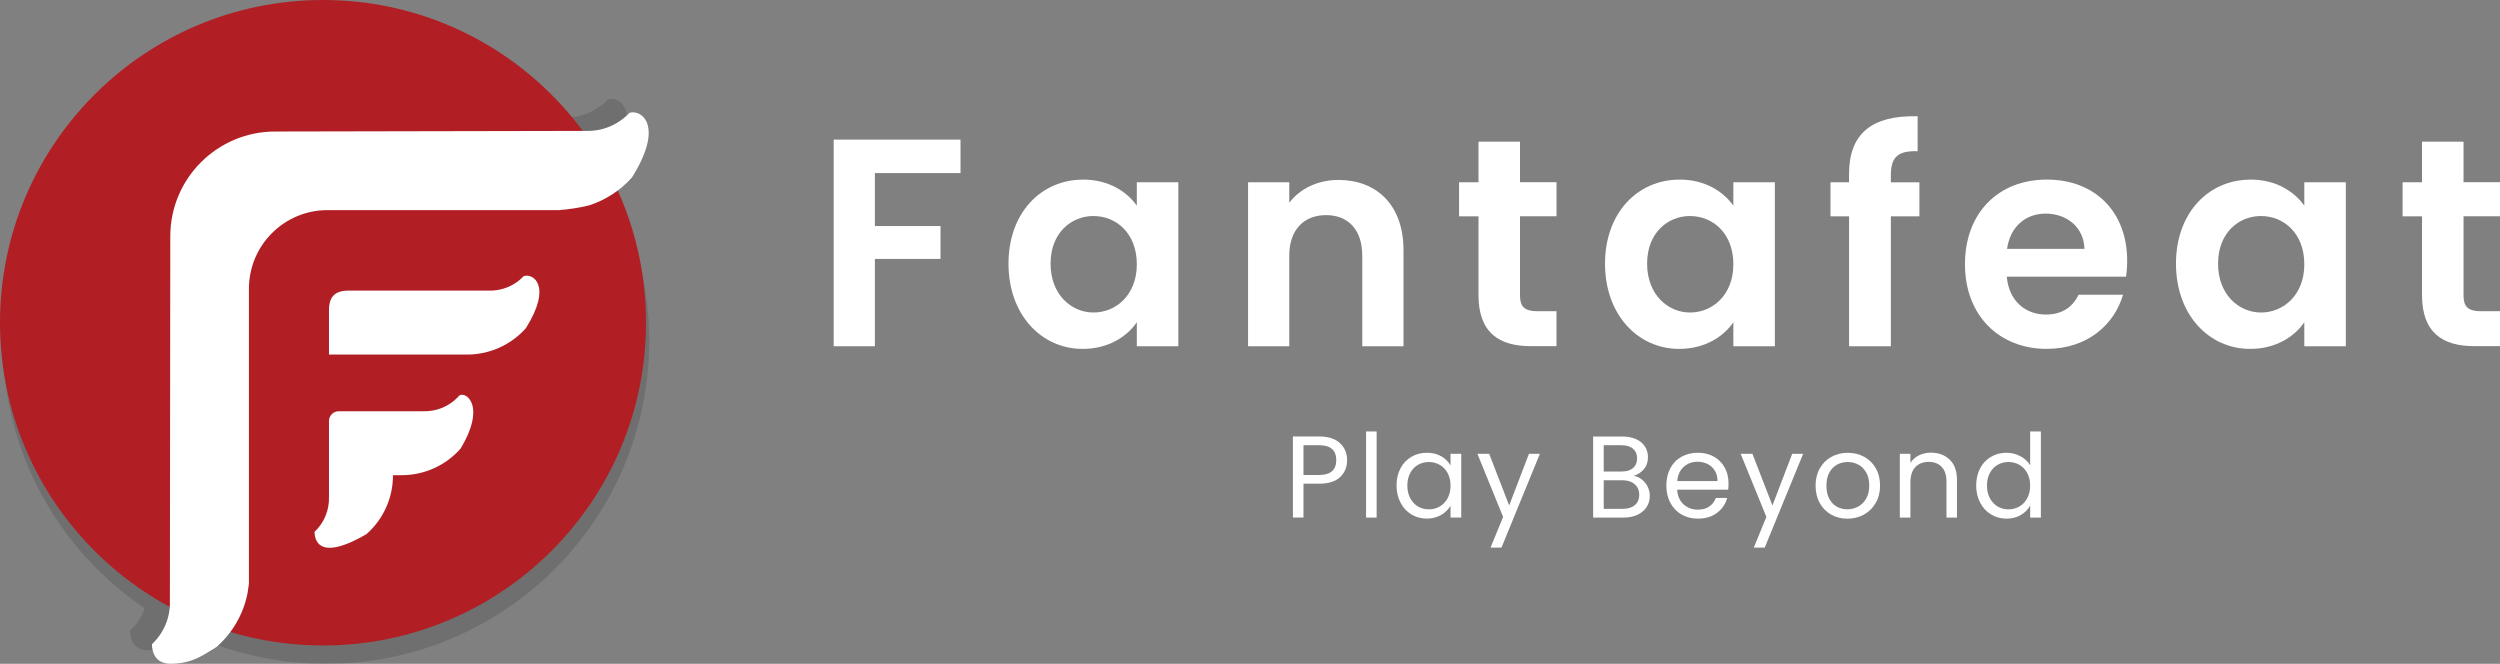
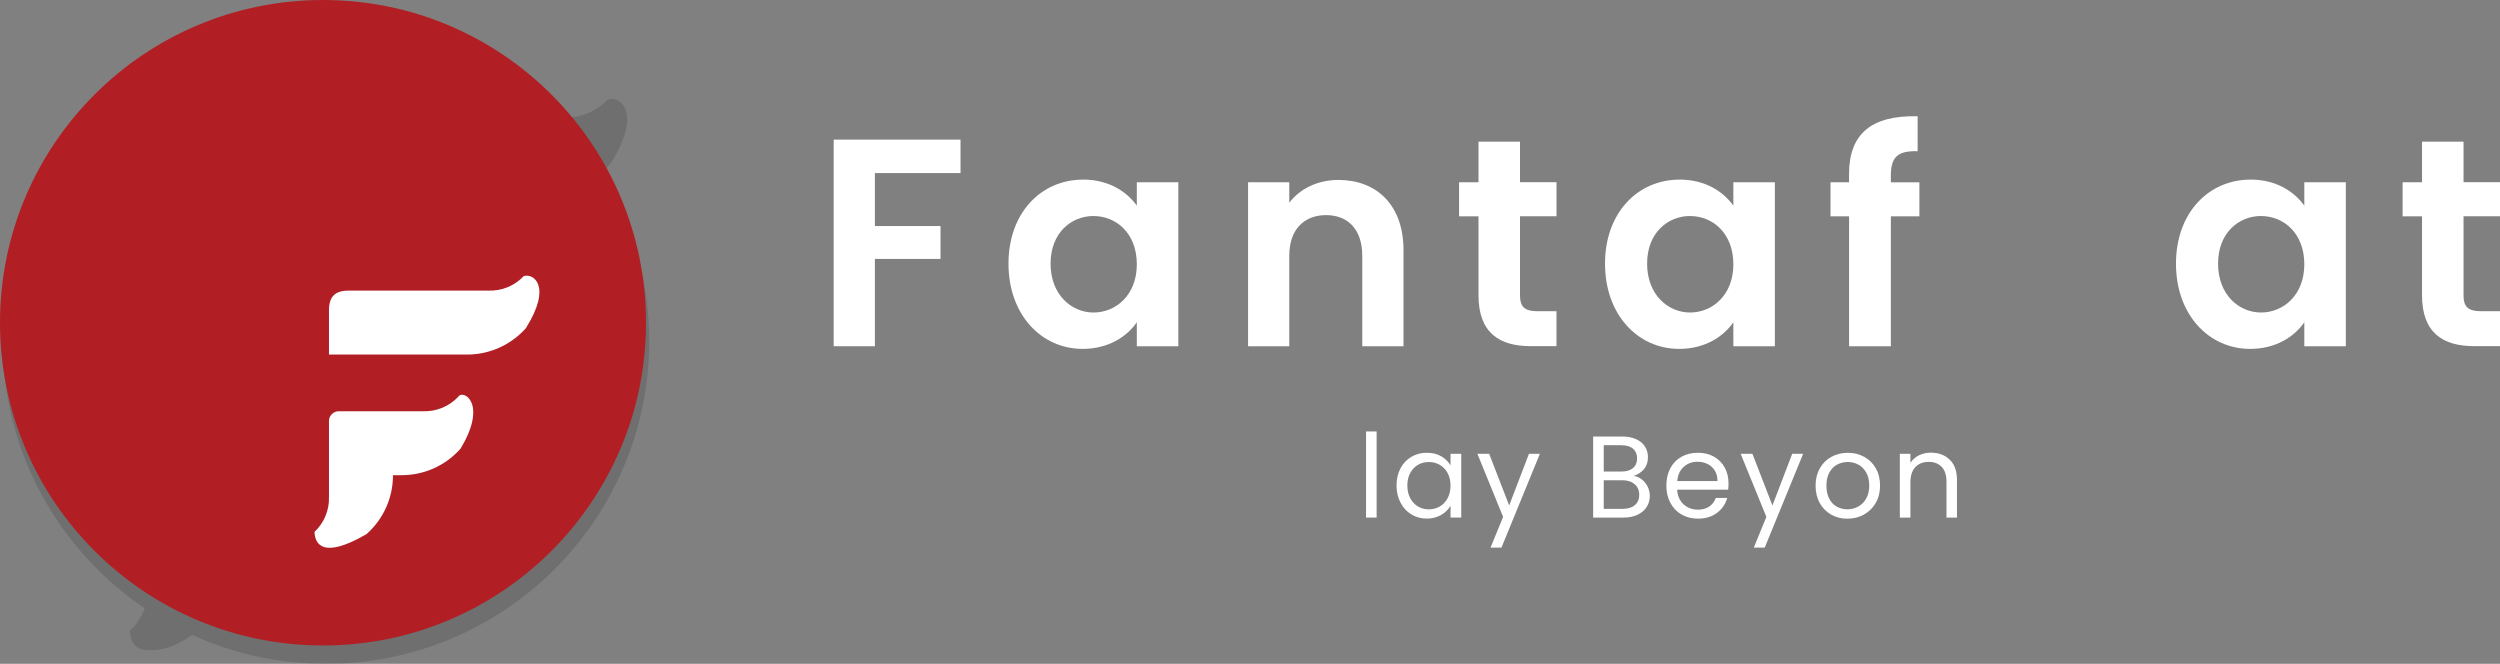
<svg xmlns="http://www.w3.org/2000/svg" id="Layer_2" viewBox="0 0 564.93 150">
  <rect x="0" y="0" width="564.93" height="150" fill="#808080" stroke="none" />
  <defs>
    <style>.cls-1{isolation:isolate;}.cls-1,.cls-2{fill:none;}.cls-3{fill:#fff;}.cls-4{fill:#b11f24;}.cls-5{fill:#2b2b2b;}.cls-2{opacity:.2;}</style>
  </defs>
  <g id="Layer_1-2">
    <g id="Group_105">
      <g id="Group_7">
        <g id="Group_6">
          <path id="Path_7" class="cls-3" d="m188.39,31.55h28.66v7.56h-19.35v11.97h14.83v7.43h-14.83v19.73h-9.31V31.55Z" />
          <path id="Path_8" class="cls-3" d="m244.72,40.58c5.92,0,9.98,2.81,12.17,5.89v-5.28h9.38v37.05h-9.38v-5.42c-2.2,3.21-6.39,6.02-12.24,6.02-9.31,0-16.76-7.69-16.76-19.26s7.45-18.99,16.83-18.99Zm2.39,8.23c-4.99,0-9.71,3.75-9.71,10.77s4.72,11.04,9.71,11.04,9.78-3.88,9.78-10.9-4.66-10.9-9.78-10.9h0Z" />
          <path id="Path_9" class="cls-3" d="m307.83,57.77c0-5.95-3.26-9.16-8.18-9.16s-8.31,3.21-8.31,9.16v20.47h-9.31v-37.05h9.31v4.62c2.39-3.14,6.39-5.15,11.11-5.15,8.58,0,14.7,5.62,14.7,15.85v21.74h-9.31v-20.47Z" />
          <path id="Path_10" class="cls-3" d="m334.1,48.88h-4.39v-7.69h4.39v-9.17h9.38v9.16h8.25v7.69h-8.25v17.92c0,2.47,1,3.54,3.92,3.54h4.32v7.89h-5.85c-7.05,0-11.77-3.01-11.77-11.5v-17.85Z" />
          <path id="Path_11" class="cls-3" d="m379.52,40.58c5.92,0,9.98,2.81,12.17,5.89v-5.28h9.38v37.05h-9.38v-5.42c-2.19,3.21-6.39,6.02-12.24,6.02-9.31,0-16.76-7.69-16.76-19.26s7.45-18.99,16.83-18.99Zm2.39,8.23c-4.99,0-9.71,3.75-9.71,10.77s4.72,11.04,9.71,11.04,9.78-3.88,9.78-10.9-4.66-10.9-9.78-10.9h0Z" />
          <path id="Path_12" class="cls-3" d="m417.83,48.88h-4.19v-7.69h4.19v-1.87c0-9.1,5.12-13.31,15.5-13.04v7.89c-4.52-.13-6.05,1.34-6.05,5.49v1.54h6.45v7.69h-6.45v29.36h-9.44v-29.36Z" />
-           <path id="Path_13" class="cls-3" d="m462.52,78.84c-10.71,0-18.49-7.49-18.49-19.13s7.58-19.13,18.49-19.13,18.16,7.29,18.16,18.33c.01,1.21-.08,2.42-.26,3.61h-26.94c.47,5.48,4.19,8.56,8.85,8.56,3.99,0,6.19-2.01,7.38-4.48h10.04c-2,6.82-8.11,12.23-17.23,12.23Zm-8.98-22.61h17.49c-.13-4.88-3.99-7.96-8.78-7.96-4.46,0-7.98,2.88-8.71,7.96h0Z" />
          <path id="Path_14" class="cls-3" d="m508.54,40.58c5.92,0,9.98,2.81,12.17,5.89v-5.28h9.38v37.05h-9.38v-5.42c-2.19,3.21-6.38,6.02-12.24,6.02-9.31,0-16.76-7.69-16.76-19.26s7.45-18.99,16.83-18.99Zm2.39,8.23c-4.99,0-9.71,3.75-9.71,10.77s4.72,11.04,9.71,11.04,9.78-3.88,9.78-10.9-4.66-10.9-9.78-10.9Z" />
          <path id="Path_15" class="cls-3" d="m547.31,48.88h-4.39v-7.69h4.39v-9.17h9.38v9.16h8.25v7.69h-8.25v17.92c0,2.47,1,3.54,3.92,3.54h4.32v7.89h-5.85c-7.05,0-11.77-3.01-11.77-11.5v-17.85Z" />
        </g>
      </g>
    </g>
    <g class="cls-1">
-       <path class="cls-3" d="m302.84,107.79c-1.04,1.01-2.63,1.51-4.77,1.51h-3.52v7.65h-2.39v-18.32h5.91c2.07,0,3.64.5,4.72,1.5,1.08,1,1.62,2.29,1.62,3.86s-.52,2.79-1.56,3.8Zm-1.83-1.33c.63-.58.95-1.4.95-2.47,0-2.26-1.3-3.39-3.89-3.39h-3.52v6.73h3.52c1.33,0,2.31-.29,2.95-.87Z" />
      <path class="cls-3" d="m311.08,97.5v19.46h-2.39v-19.46h2.39Z" />
      <path class="cls-3" d="m316.47,105.82c.59-1.11,1.41-1.97,2.46-2.59,1.04-.61,2.2-.92,3.48-.92s2.36.27,3.29.81c.93.55,1.62,1.23,2.08,2.05v-2.63h2.42v14.41h-2.42v-2.68c-.47.84-1.18,1.54-2.12,2.09-.94.55-2.03.83-3.27.83s-2.44-.32-3.47-.95c-1.03-.63-1.85-1.52-2.44-2.66-.6-1.14-.9-2.44-.9-3.89s.3-2.76.9-3.88Zm10.65,1.07c-.44-.81-1.03-1.42-1.78-1.85-.75-.43-1.56-.64-2.46-.64s-1.71.21-2.44.63c-.74.42-1.32,1.03-1.76,1.84-.44.81-.66,1.75-.66,2.84s.22,2.07.66,2.88c.44.81,1.03,1.44,1.76,1.87.74.43,1.55.64,2.44.64s1.71-.21,2.46-.64c.74-.43,1.34-1.05,1.78-1.87.44-.82.66-1.77.66-2.85s-.22-2.03-.66-2.84Z" />
      <path class="cls-3" d="m347.97,102.55l-8.68,21.19h-2.47l2.84-6.94-5.81-14.25h2.66l4.52,11.67,4.47-11.67h2.47Z" />
      <path class="cls-3" d="m371.01,108.34c.55.44.99.98,1.31,1.63.32.65.49,1.34.49,2.08,0,.93-.23,1.77-.71,2.51-.47.75-1.16,1.33-2.06,1.76-.9.43-1.97.64-3.2.64h-6.83v-18.32h6.57c1.24,0,2.3.21,3.18.62.88.41,1.53.97,1.97,1.67.44.7.66,1.49.66,2.37,0,1.09-.29,1.98-.88,2.69-.59.71-1.36,1.22-2.33,1.54.67.1,1.28.38,1.83.82Zm-8.61-1.79h4.02c1.12,0,1.99-.26,2.6-.79.61-.53.92-1.25.92-2.18s-.31-1.66-.92-2.18c-.61-.53-1.5-.79-2.65-.79h-3.97v5.94Zm7.02,7.6c.66-.56,1-1.34,1-2.34s-.35-1.82-1.05-2.41-1.64-.88-2.81-.88h-4.16v6.47h4.23c1.19,0,2.12-.28,2.79-.84Z" />
      <path class="cls-3" d="m390.5,110.65h-11.51c.09,1.42.57,2.53,1.46,3.32.88.8,1.96,1.2,3.22,1.2,1.03,0,1.9-.24,2.59-.72.69-.48,1.18-1.13,1.46-1.93h2.58c-.39,1.39-1.16,2.51-2.31,3.38-1.16.87-2.59,1.3-4.31,1.3-1.37,0-2.59-.31-3.67-.92-1.08-.61-1.92-1.49-2.54-2.62-.61-1.13-.92-2.44-.92-3.93s.3-2.79.9-3.92c.59-1.12,1.43-1.99,2.51-2.59,1.08-.61,2.32-.91,3.72-.91s2.58.3,3.63.89c1.05.6,1.86,1.42,2.43,2.46.57,1.04.86,2.22.86,3.54,0,.46-.03.94-.08,1.45Zm-3-4.3c-.4-.66-.95-1.16-1.64-1.5-.69-.34-1.46-.51-2.3-.51-1.21,0-2.24.39-3.09,1.16-.85.77-1.34,1.84-1.46,3.21h9.1c0-.91-.2-1.7-.6-2.35Z" />
      <path class="cls-3" d="m407.46,102.55l-8.68,21.19h-2.47l2.84-6.94-5.81-14.25h2.66l4.52,11.67,4.47-11.67h2.47Z" />
      <path class="cls-3" d="m413.78,116.28c-1.09-.61-1.95-1.49-2.58-2.62-.62-1.13-.93-2.44-.93-3.93s.32-2.77.96-3.9c.64-1.13,1.51-2,2.62-2.6,1.1-.61,2.34-.91,3.71-.91s2.6.3,3.7.91c1.11.6,1.98,1.47,2.62,2.59.64,1.12.96,2.43.96,3.92s-.33,2.8-.99,3.93c-.66,1.13-1.55,2-2.67,2.62-1.12.61-2.37.92-3.73.92s-2.57-.31-3.67-.92Zm6.09-1.79c.75-.4,1.36-1.01,1.83-1.81.47-.81.7-1.79.7-2.95s-.23-2.14-.68-2.94c-.46-.81-1.05-1.41-1.79-1.8-.74-.39-1.53-.59-2.39-.59s-1.68.2-2.41.59c-.73.39-1.31.99-1.75,1.8-.44.8-.66,1.79-.66,2.94s.21,2.17.64,2.97c.43.81,1,1.41,1.72,1.8.72.39,1.51.59,2.37.59s1.66-.2,2.42-.6Z" />
      <path class="cls-3" d="m440.59,103.88c1.09,1.06,1.63,2.59,1.63,4.59v8.49h-2.37v-8.15c0-1.44-.36-2.54-1.08-3.3-.72-.76-1.7-1.14-2.94-1.14s-2.26.39-3.01,1.18c-.74.79-1.12,1.94-1.12,3.44v7.97h-2.39v-14.41h2.39v2.05c.47-.74,1.12-1.31,1.93-1.71.82-.4,1.71-.6,2.69-.6,1.75,0,3.17.53,4.26,1.59Z" />
-       <path class="cls-3" d="m447.45,105.82c.59-1.11,1.41-1.97,2.46-2.59,1.04-.61,2.21-.92,3.51-.92,1.12,0,2.16.26,3.13.78.96.52,1.7,1.19,2.21,2.04v-7.63h2.42v19.46h-2.42v-2.71c-.47.86-1.17,1.56-2.1,2.12-.93.55-2.02.83-3.26.83s-2.44-.32-3.48-.95c-1.04-.63-1.86-1.52-2.46-2.66-.6-1.14-.9-2.44-.9-3.89s.3-2.76.9-3.88Zm10.65,1.07c-.44-.81-1.03-1.42-1.78-1.85-.75-.43-1.56-.64-2.46-.64s-1.71.21-2.44.63c-.74.42-1.32,1.03-1.76,1.84-.44.81-.66,1.75-.66,2.84s.22,2.07.66,2.88c.44.81,1.03,1.44,1.76,1.87.74.43,1.55.64,2.44.64s1.71-.21,2.46-.64c.74-.43,1.34-1.05,1.78-1.87.44-.82.66-1.77.66-2.85s-.22-2.03-.66-2.84Z" />
    </g>
    <g id="Group_2">
      <g id="Group_2-2" class="cls-2">
        <ellipse id="Ellipse_1" class="cls-5" cx="73.66" cy="77.07" rx="73.04" ry="72.93" />
        <g id="Group_1">
-           <path id="Path_1" class="cls-5" d="m98.64,86.61c-2.05,2.18-4.94,3.37-7.94,3.27h-19.08c-1.22,0-2.21.99-2.21,2.21h0v17.13c.1,2.99-1.1,5.88-3.28,7.92.1,2.91,2.05,6.13,11.74.52,3.82-3.36,6.01-8.2,6-13.29v-.05h1.97c5.09,0,9.94-2.18,13.31-6,6.25-10.31.54-13.48-.51-11.72Z" />
          <path id="Path_2" class="cls-5" d="m69.42,77.07h31.24c5.09,0,9.94-2.18,13.31-6,6.03-9.66,1.55-12.44-.52-11.72-2.05,2.18-4.94,3.37-7.94,3.27h-31.67c-3.05,0-4.42,1.37-4.42,4.42v10.04Z" />
          <path id="Path_3" class="cls-5" d="m137.32,22.49c-2.54,2.7-6.13,4.18-9.84,4.05l-70.24.14c-13.09-.01-23.71,10.59-23.72,23.68h0s-.09,82.42-.09,82.42c.12,3.69-1.37,7.25-4.07,9.76.07,2.12.97,4.35,4.16,4.41,5.3,0,7.91-2.33,10.44-3.78,3.63-3.17,6.11-7.46,7.04-12.19l.31-2.12V62.2c0-9.82,7.97-17.77,17.79-17.76h13.64s38.72,0,38.72,0c2.29-.18,4.57-.54,6.8-1.08,3.74-1.21,7.09-3.41,9.7-6.35,2.32-3.72,3.39-6.62,3.68-8.82.07-.5.09-1.01.07-1.52-.15-3.66-2.83-4.74-4.4-4.19Z" />
        </g>
      </g>
      <g id="Group_4">
        <ellipse id="Ellipse_2" class="cls-4" cx="72.99" cy="72.93" rx="72.99" ry="72.93" />
        <g id="Group_3">
          <path id="Path_4" class="cls-3" d="m103.55,89.66c-2.05,2.18-4.94,3.37-7.93,3.27h-19.07c-1.22,0-2.21.99-2.21,2.21h0v17.13c.1,2.99-1.09,5.88-3.27,7.92.1,2.91,2.05,6.13,11.73.52,3.82-3.36,6.01-8.2,6-13.29v-.04h1.97c5.09,0,9.94-2.18,13.3-6,6.24-10.31.53-13.48-.52-11.72Z" />
          <path id="Path_5" class="cls-3" d="m74.34,80.12h31.22c5.09,0,9.94-2.18,13.3-6,6.03-9.66,1.55-12.45-.52-11.72-2.05,2.18-4.94,3.37-7.93,3.27h-31.65c-3.05,0-4.42,1.37-4.42,4.41v10.04Z" />
-           <path id="Path_6" class="cls-3" d="m142.2,25.53c-2.54,2.7-6.12,4.18-9.83,4.05l-70.19.14c-13.08,0-23.7,10.6-23.7,23.68l-.09,82.42c.12,3.69-1.37,7.25-4.07,9.76.07,2.12.97,4.35,4.16,4.41,5.29,0,7.91-2.33,10.43-3.78,3.63-3.17,6.11-7.46,7.03-12.19l.31-2.12v-66.66c0-9.81,7.96-17.77,17.78-17.76h13.63s38.7,0,38.7,0c2.29-.18,4.56-.54,6.79-1.08,3.74-1.21,7.09-3.41,9.69-6.35,2.32-3.72,3.38-6.62,3.67-8.82.07-.5.09-1.01.07-1.52-.14-3.66-2.82-4.74-4.39-4.19Z" />
        </g>
      </g>
    </g>
  </g>
</svg>